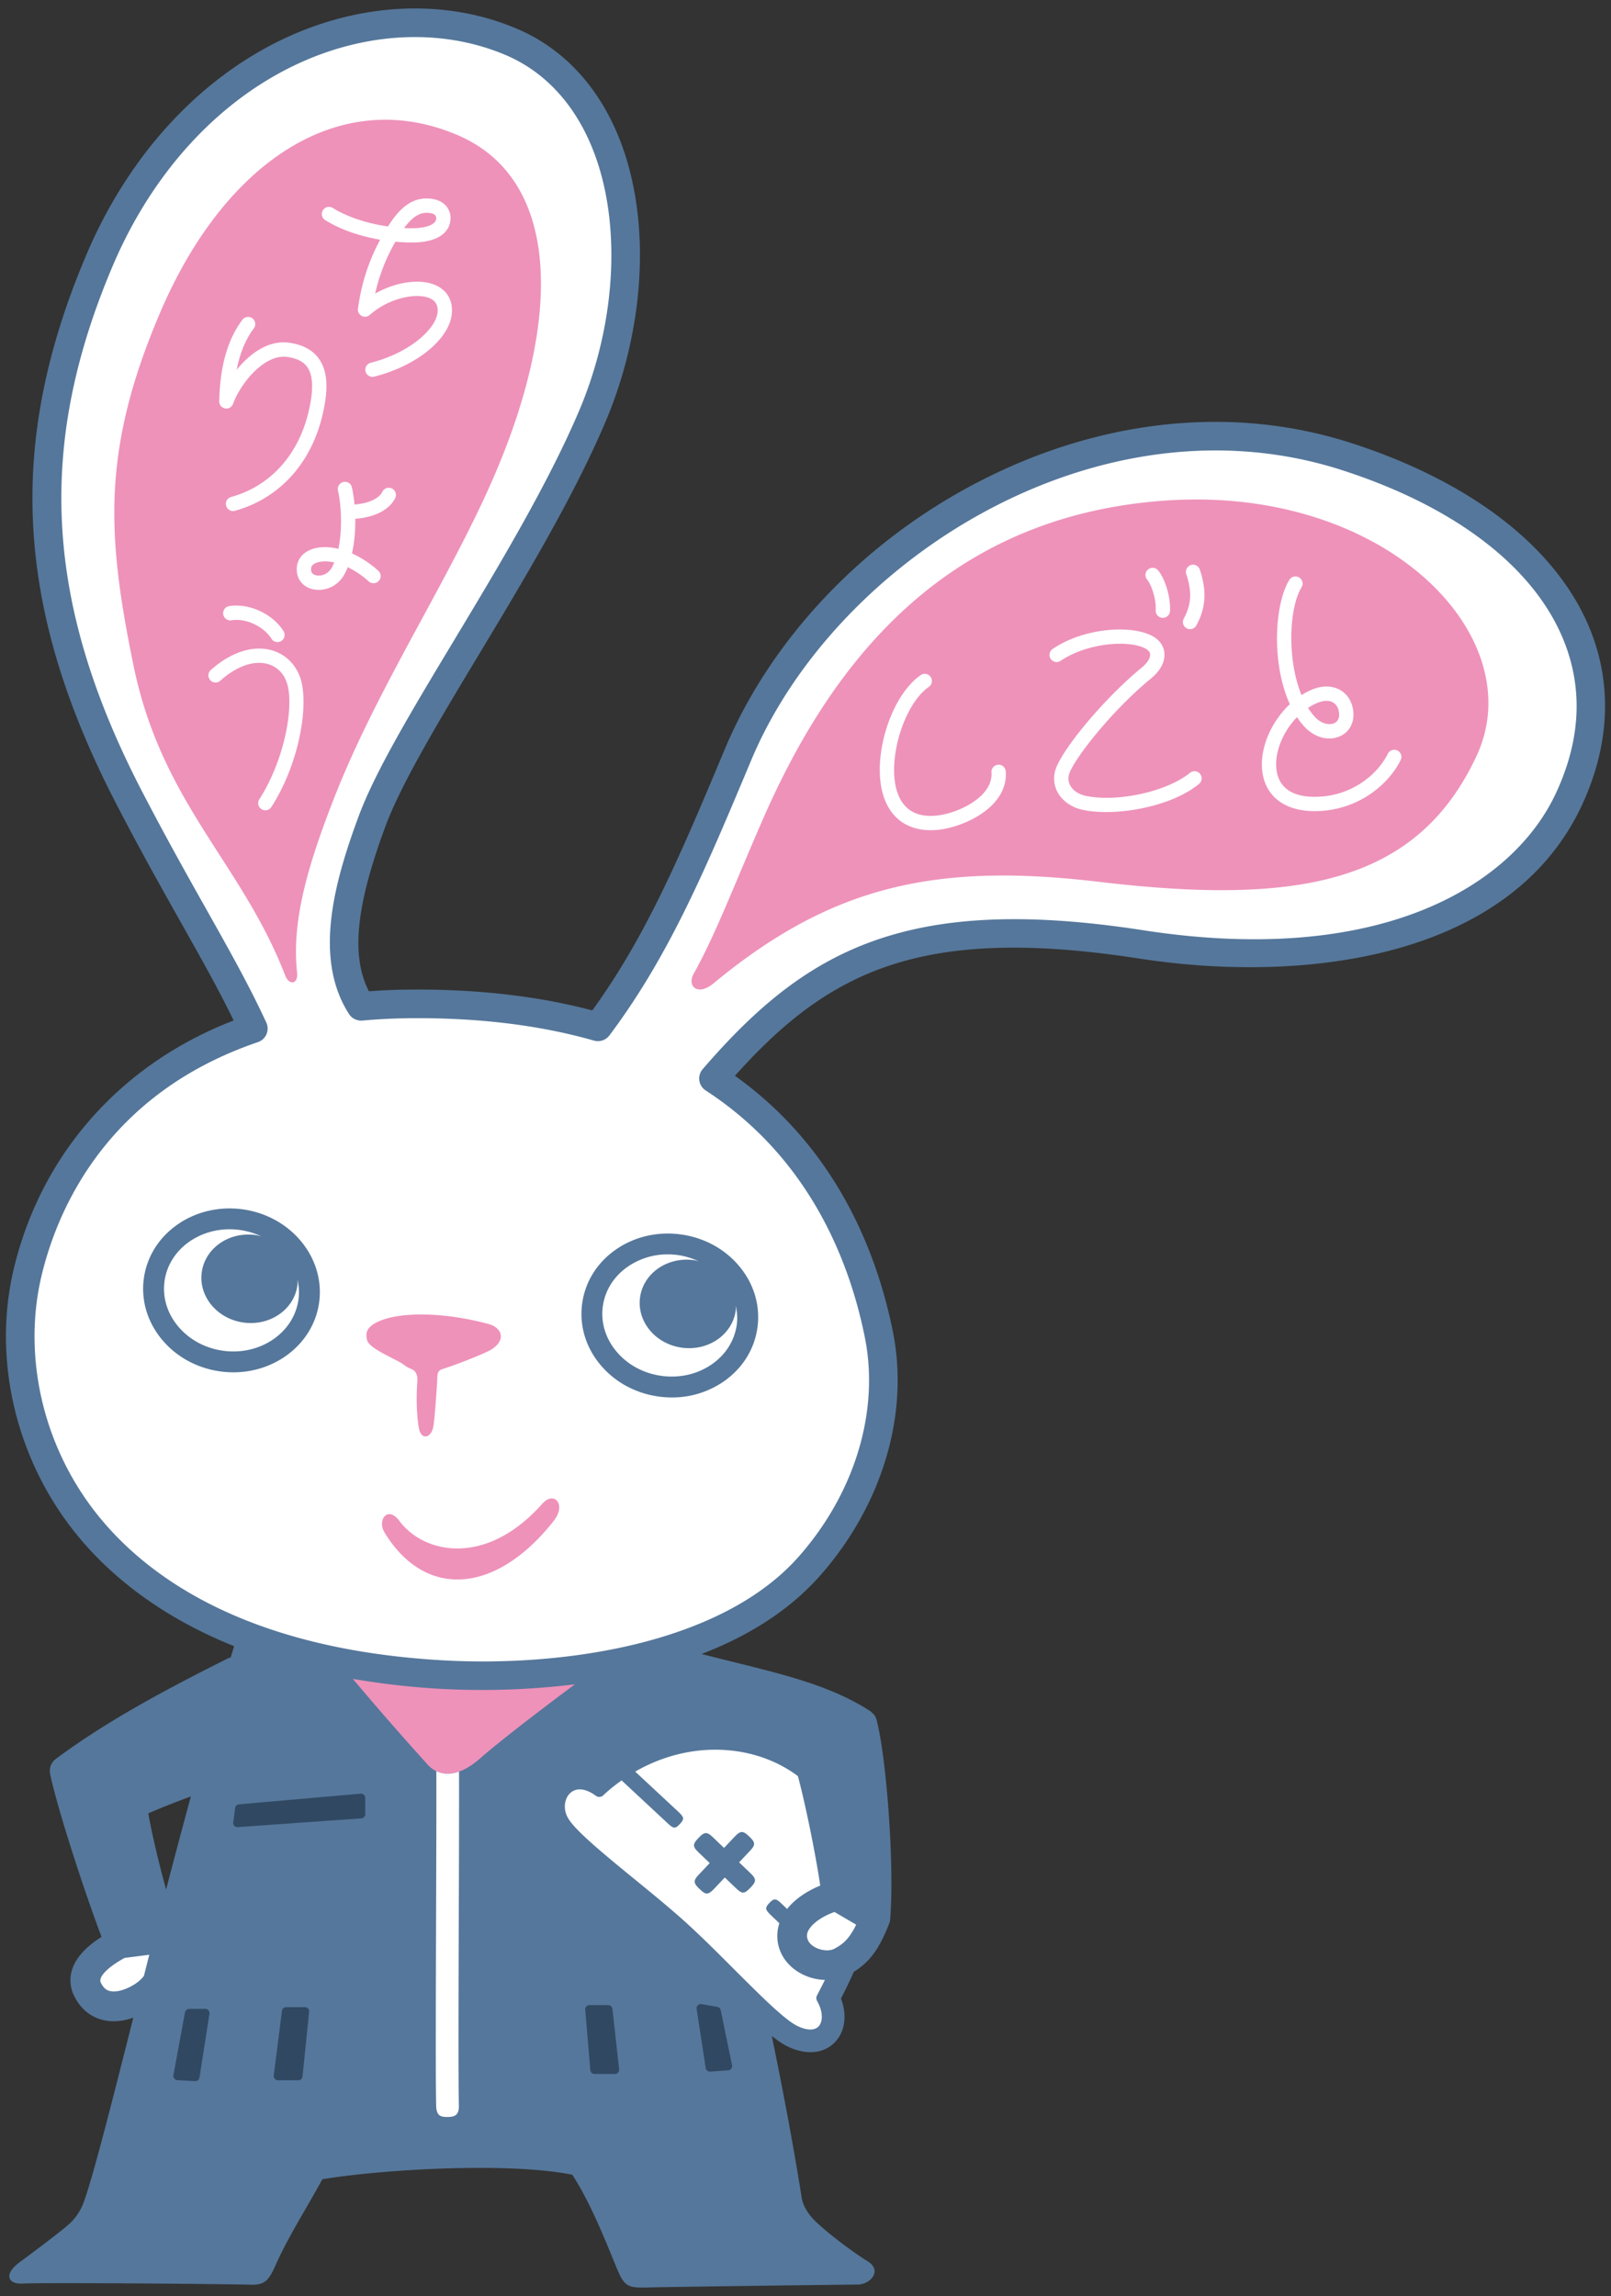
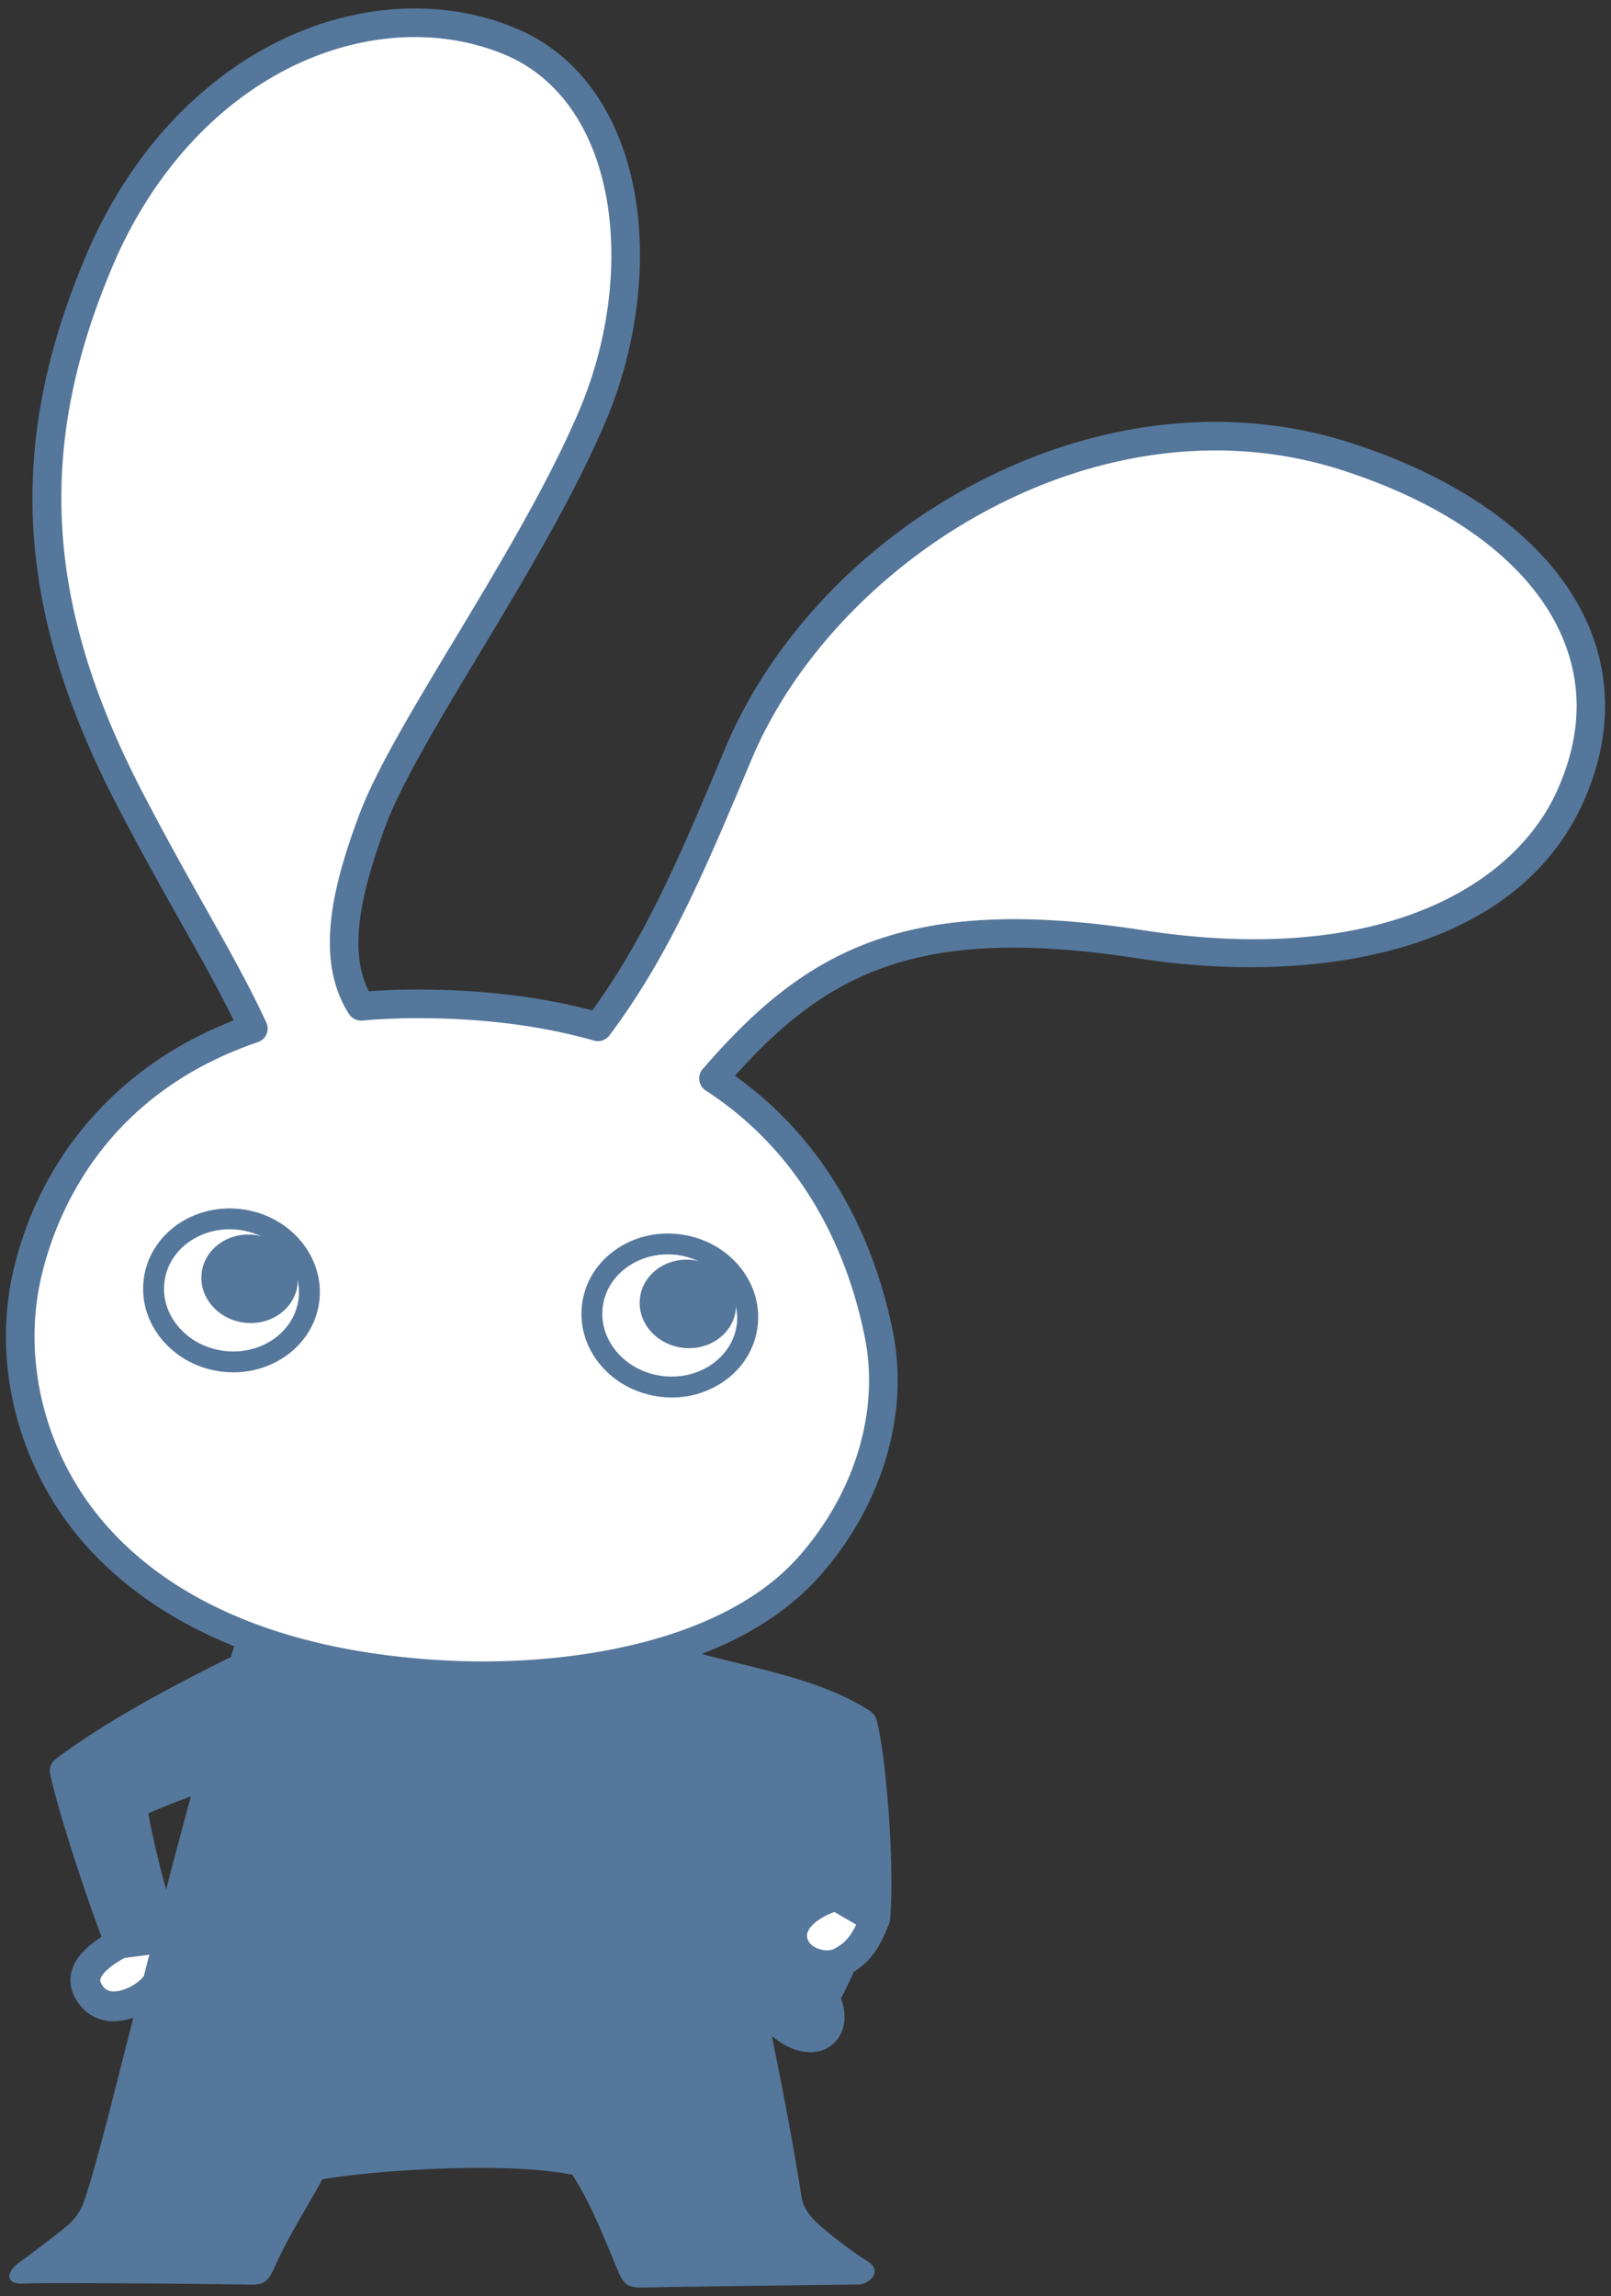
<svg xmlns="http://www.w3.org/2000/svg" version="1.1" id="レイヤー_1" x="0" y="0" width="121.385" height="173" xml:space="preserve">
  <rect width="100%" height="100%" fill="#333333" stroke="none" />
  <style>.st0{fill:#fff}.st1{fill:#55779b}</style>
  <path class="st0" d="M101.462 34.402c-18.186-5.864-38.902 5.875-45.848 22.443-3.55 8.466-6.199 14.705-10.56 20.525-4.039-1.154-8.817-1.8-14.483-1.724a43.65 43.65 0 00-3.366.177c-2.188-3.402-1.321-8.15.822-13.932 2.575-6.947 12.006-19.712 16.595-30.514 4.59-10.802 3.105-24.31-6.1-28.222-10.334-4.39-24.557 1.243-31.017 16.446-5.977 14.067-5.232 26.14 2.266 40.578 4.03 7.76 7.007 12.321 9.316 17.322-9.671 3.29-15.105 10.528-16.982 18.275-2.646 10.92 3.277 28.715 30.968 30.388 9.356.565 21.691-1.127 27.901-8.147 4.18-4.726 6.489-11.267 5.249-17.455-1.217-6.074-4.353-14.03-12.46-19.301C61.28 72.542 68.52 68.456 85.98 71.156c12.114 1.873 27.14-.01 32.229-10.926 5.088-10.917-1.853-21.026-16.747-25.828zM9.055 146.429c-1.113.566-3.232 1.9-2.465 3.458.847 1.719 2.56 1.408 3.699.829 1.113-.567 2.587-1.708 2.2-4.73l-3.434.443zm50.785.182c.515 1.262 2.398 1.829 3.546 1.217 1.122-.599 1.777-1.296 2.558-3.278l-2.91-1.703c-1.699.424-3.972 1.856-3.194 3.764z" />
  <path class="st1" d="M119.641 47.022c-2.583-5.922-8.922-10.769-17.847-13.647-8.858-2.856-18.788-1.835-27.962 2.877-8.708 4.471-15.71 11.825-19.211 20.175-3.277 7.816-5.888 14.046-9.994 19.706-4.18-1.109-8.913-1.636-14.07-1.566-.908.012-1.833.054-2.76.124-1.365-2.66-.976-6.44 1.243-12.426 1.196-3.229 4.032-7.941 7.034-12.931 3.337-5.546 7.119-11.832 9.542-17.536 2.376-5.591 3.175-11.901 2.191-17.309-1.087-5.983-4.235-10.36-8.863-12.326-5.439-2.312-11.95-1.984-17.855.898C14.802 6.13 9.626 11.854 6.514 19.18c-6.072 14.289-5.383 26.699 2.3 41.496 1.82 3.505 3.43 6.366 4.85 8.89 1.489 2.646 2.801 4.979 3.942 7.325C9.151 80.15 3.151 86.882 1.057 95.523c-1.572 6.487-.057 13.68 4.052 19.24 2.325 3.146 6.201 6.732 12.534 9.274-.088.283-.176.563-.263.85-.048.016-.099.016-.146.039-6.017 3.001-9.791 5.203-13.024 7.599a1.128 1.128 0 00-.434 1.132c.498 2.443 2.548 8.79 3.877 12.282-2.906 1.829-2.443 3.685-2.07 4.443.427.868 1.089 1.472 1.913 1.746.362.12.724.169 1.072.169.545 0 1.047-.121 1.476-.269-1.601 6.324-2.881 11.404-3.666 13.711-.304.895-.719 1.421-1.174 1.841-.457.422-2.294 1.821-3.691 2.846-1.322.97-.857 1.697.162 1.636 1.385-.083 14.421.014 17.217.085.981.025 1.332-.25 1.835-1.389.953-2.159 2.206-4.084 3.564-6.559 4.44-.734 13.959-1.315 18.828-.339 1.597 2.428 2.964 6.19 3.518 7.419.443.983.812 1.106 1.984 1.079 2.828-.065 14.586-.211 15.986-.221.994-.008 1.882-1.06.787-1.744-1.486-.928-3.356-2.415-4.03-3.102-.344-.351-.843-.962-.963-1.722-.567-3.598-1.339-7.754-2.246-12.162.418.331.793.59 1.125.756.62.311 1.23.464 1.79.464.724 0 1.366-.256 1.848-.762.764-.802.919-2.038.448-3.281.315-.613.647-1.29.966-2.01 1.2-.746 1.907-1.716 2.646-3.587.046-.109.081-.222.091-.343.348-4.171-.304-12.415-1.026-15.072a1.12 1.12 0 00-.191-.383c-.037-.049-.087-.081-.13-.122-.052-.049-.094-.107-.155-.146l-.044-.026a.229.229 0 00-.016-.009c-2.858-1.828-6.188-2.655-10.398-3.697-.715-.177-1.469-.366-2.245-.564 3.351-1.291 6.504-3.165 8.917-5.892 4.688-5.299 6.744-12.17 5.499-18.38-1.168-5.827-4.186-13.789-11.904-19.295 7.067-7.891 14.027-11.373 30.439-8.836 12.625 1.95 28.019-.055 33.371-11.536 2.168-4.652 2.325-9.377.455-13.664zM10.842 148.884c-.297.382-.677.635-1.063.831-.602.306-1.192.412-1.574.284-.158-.052-.394-.173-.608-.607-.236-.479.701-1.28 1.794-1.867l1.858-.24-.407 1.599zm1.675-6.519c-.577-2.061-1.084-4.274-1.343-5.73.787-.353 2.039-.85 3.206-1.276a663.699 663.699 0 00-1.863 7.006zm50.341 4.473c-.291.155-.757.155-1.185-.001-.388-.139-.683-.382-.793-.65a.793.793 0 01.024-.718c.272-.537 1.067-1.091 1.975-1.405l1.633.955c-.563 1.148-1.042 1.491-1.654 1.819zm54.373-87.064c-3.178 6.82-13.012 13.111-31.087 10.318-17.926-2.772-25.499 1.538-33.199 10.466a1.077 1.077 0 00.228 1.607c7.852 5.106 10.855 12.938 11.992 18.61 1.113 5.553-.755 11.733-4.999 16.529-5.833 6.59-17.791 8.342-27.029 7.784-15.329-.925-22.761-6.823-26.295-11.606-3.734-5.052-5.113-11.577-3.69-17.452 1.181-4.872 4.867-13.625 16.283-17.509a1.077 1.077 0 00.631-1.473c-1.289-2.791-2.788-5.454-4.523-8.54-1.411-2.509-3.011-5.353-4.815-8.827-7.356-14.165-8.023-26.025-2.23-39.66C11.407 13.175 16.214 7.839 22.034 5c3.004-1.466 6.17-2.207 9.23-2.207 2.385 0 4.707.45 6.838 1.355 3.938 1.673 6.631 5.483 7.585 10.728.909 5.006.161 10.867-2.055 16.082-2.365 5.564-6.106 11.782-9.406 17.267-3.188 5.299-5.942 9.875-7.208 13.293-1.861 5.021-3.402 10.716-.719 14.889.217.338.605.52 1.005.491a42.538 42.538 0 013.282-.173c5.246-.077 10.02.495 14.172 1.683.428.12.89-.033 1.159-.39 4.519-6.031 7.243-12.529 10.692-20.755 6.321-15.08 26.161-27.76 44.523-21.834 8.329 2.686 14.201 7.11 16.533 12.457 1.639 3.755 1.493 7.755-.434 11.888z" />
  <path class="st1" d="M18.278 91.119c-3.65-.494-6.977 1.837-7.439 5.204-.225 1.644.26 3.282 1.365 4.611 1.088 1.308 2.652 2.16 4.403 2.4.33.045.657.067.979.067 3.242 0 6.041-2.209 6.461-5.271.46-3.368-2.128-6.513-5.769-7.011zm4.142 5.312c.108.479.138.979.069 1.486-.344 2.509-2.893 4.24-5.669 3.86-1.36-.187-2.57-.842-3.407-1.849-.82-.985-1.181-2.19-1.016-3.392.312-2.277 2.434-3.913 4.902-3.913a5.55 5.55 0 012.381.532c-.14-.035-.276-.078-.423-.098-1.99-.272-3.806.983-4.055 2.804-.249 1.821 1.162 3.518 3.153 3.79 1.99.272 3.806-.983 4.055-2.804.018-.139.01-.277.01-.416zm23.999-2.29c-1.421.983-2.329 2.43-2.553 4.075-.225 1.644.259 3.282 1.365 4.611 1.088 1.308 2.652 2.16 4.403 2.4.331.046.661.068.989.068a6.83 6.83 0 003.896-1.197c1.421-.983 2.329-2.43 2.553-4.075.225-1.644-.26-3.282-1.365-4.611-1.088-1.308-2.652-2.16-4.403-2.4-1.748-.24-3.484.161-4.885 1.129zm4.961 7.404c1.99.272 3.806-.983 4.055-2.804.016-.116.006-.23.009-.345.096.463.136.937.07 1.413-.164 1.202-.835 2.266-1.89 2.995-1.077.744-2.421 1.048-3.779.865-1.36-.187-2.57-.842-3.407-1.849-.82-.985-1.181-2.19-1.016-3.392.164-1.202.835-2.266 1.89-2.995a5.266 5.266 0 013.004-.919c.257 0 .516.018.775.053a5.577 5.577 0 011.542.463c-.117-.027-.229-.065-.351-.081-1.99-.272-3.806.983-4.055 2.804-.249 1.823 1.163 3.52 3.153 3.792z" />
-   <path d="M33.007 127.24c-2.311-.14-4.435-.4-6.421-.74a241.807 241.807 0 005.621 6.442c.735.808 2.057 1.249 4.041-.514 1.09-.969 4.153-3.356 7.07-5.518a57.706 57.706 0 01-10.311.33zm54.56-89.506c-16.775 1.281-25.165 12.7-30.125 24.085-2.231 5.121-3.53 8.6-5.181 11.56-.507.909.297 1.712 1.494.721 8.832-7.311 16.667-9.127 29.003-7.661 14.909 1.772 23.983.2 28.496-9.481 4.204-9.018-6.912-20.505-23.687-19.224zm-56.008 69.855c.16.908.857.806 1.067.017.122-.458.283-3.004.313-3.537.028-.49-.032-.778.419-.919 1.18-.368 3.036-1.134 3.498-1.375 1.254-.655 1.109-1.703-.063-2.019-3.577-.965-7.11-.931-8.603-.012-.605.372-.654.768-.525 1.248.175.652 2.224 1.427 2.757 1.834a2.2 2.2 0 00.585.331c.31.113.469.479.442.845-.099 1.353-.053 2.667.11 3.587zm5.623-71.6c5.27-12.151 5.005-22.534-2.726-25.819-8.86-3.764-17.553 1.996-22.421 13.453C7.65 33.944 8.058 40.36 10.05 50.103c2.135 10.44 8.152 14.892 11.438 23.397.298.772.992.674.896-.221-.403-3.768.694-7.812 2.842-13.277 3.253-8.273 8.63-16.346 11.956-24.013zm-7.098 78.596c-.843-1.148-1.7-.078-1.105.895 3.092 5.058 8.42 4.609 12.735-.875 1.005-1.277.018-2.286-.848-1.309-4.261 4.81-8.964 3.763-10.782 1.289z" fill="#ee92ba" />
-   <path d="M27.172 135.149l-9.164.803a.32.32 0 00-.29.277l-.144 1.078a.32.32 0 00.318.363l.022-.001 9.308-.66a.32.32 0 00.298-.32v-1.22a.321.321 0 00-.348-.32zm-4.199 16.084h-1.409a.32.32 0 00-.318.28l-.619 4.87a.321.321 0 00.318.361h1.53a.322.322 0 00.319-.288l.498-4.87a.317.317 0 00-.319-.353zm-7.508.127l-1.212.004a.32.32 0 00-.315.262l-.871 4.729a.321.321 0 00.298.379l1.33.077h.018a.321.321 0 00.317-.271l.752-4.81a.322.322 0 00-.317-.37zm30.359-.28h-1.409a.318.318 0 00-.319.347l.385 4.549a.32.32 0 00.32.294h1.53a.321.321 0 00.319-.356l-.505-4.549a.325.325 0 00-.321-.285zm8.481.385a.322.322 0 00-.26-.252l-1.184-.205a.32.32 0 00-.372.365l.684 4.445c.024.157.16.272.317.272l.022-.001 1.353-.095a.317.317 0 00.233-.126.324.324 0 00.059-.259l-.852-4.144z" fill="#304862" />
-   <path class="st0" d="M32.874 21.513c-1.191-.559-3.056-.274-4.606.609a13.802 13.802 0 011.526-3.91c.871.082 1.598.071 2.029.015 1.867-.24 2.106-1.285 2.123-1.722a1.388 1.388 0 00-.369-1.027c-.211-.226-.617-.5-1.343-.521-1.08-.045-1.978.571-2.825 1.837-.06.089-.12.18-.177.27-1.344-.194-2.91-.62-4.16-1.396a.538.538 0 10-.569.915c1.28.797 2.794 1.246 4.142 1.477-.866 1.604-1.416 3.316-1.674 5.194a.538.538 0 00.892.475c1.464-1.304 3.573-1.702 4.553-1.24.4.188.578.493.56.961-.047 1.283-2.097 3.153-5.072 3.89a.54.54 0 00.26 1.046c3.284-.815 5.816-2.92 5.89-4.898.033-.9-.387-1.601-1.18-1.975zm-.672-5.478c.278.008.486.071.588.18.021.022.084.091.078.25-.012.346-.444.599-1.182.694-.305.04-.732.051-1.237.027.762-1.049 1.365-1.168 1.753-1.151zM16.956 30.772c.265.053.518-.1.607-.35.496-1.4 2.285-3.769 4.077-3.529.736.101 1.234.358 1.525.784.442.648.467 1.757.075 3.389-.78 3.256-2.913 5.585-5.853 6.389a.54.54 0 00.284 1.04c3.332-.912 5.744-3.528 6.618-7.178.473-1.972.399-3.322-.234-4.248-.465-.682-1.227-1.1-2.266-1.244-1.56-.224-2.969.823-3.957 2.038.199-1.024.575-2.164 1.293-3.121a.539.539 0 00-.863-.646c-1.461 1.947-1.695 4.431-1.744 6.13a.534.534 0 00.438.546zm.27 14.907a.54.54 0 00.191 1.061c1.064-.187 2.432.43 3.036 1.387a.537.537 0 10.91-.573c-.829-1.319-2.644-2.143-4.137-1.875zm3.164 3.295c-1.398-.354-3.044.197-4.508 1.513a.537.537 0 00-.04.761c.2.223.542.239.761.04 1.192-1.072 2.478-1.536 3.523-1.269.695.176 1.218.666 1.471 1.378.608 1.713-.142 5.851-2.057 8.825a.538.538 0 00.453.83.538.538 0 00.454-.248c2.141-3.324 2.86-7.816 2.167-9.768-.374-1.046-1.184-1.798-2.224-2.062zm9.143-12.166a.539.539 0 00-.722.244c-.289.586-1.204.903-2.1.96a10.798 10.798 0 00-.193-1.284.538.538 0 10-1.052.23c.279 1.275.322 3.006.03 4.394-.78-.183-1.472-.157-1.988.026-.621.218-1.03.666-1.124 1.229-.131.791.259 1.472.99 1.733.196.07.413.106.64.106.689 0 1.458-.339 1.906-1.118.105-.182.199-.38.284-.59a6.742 6.742 0 011.579 1.069.538.538 0 10.719-.803A7.657 7.657 0 0026.52 41.7c.185-.82.26-1.73.25-2.614 1.225-.078 2.513-.556 3.008-1.557a.54.54 0 00-.245-.721zm-4.546 5.982c-.294.51-.87.667-1.25.535-.241-.086-.335-.264-.289-.543.034-.211.247-.327.418-.388.176-.062.388-.095.626-.095.212 0 .445.026.695.081a3.72 3.72 0 01-.2.41zm50.217 14.833a.539.539 0 00-.499.576c.134 1.868-2.564 3.091-4.114 3.251-1.489.159-2.488-.406-2.949-1.665-.863-2.355.418-6.714 2.362-8.042a.54.54 0 00-.608-.891c-2.354 1.608-3.802 6.476-2.766 9.303.572 1.561 1.802 2.398 3.497 2.398.187 0 .379-.01.576-.03 1.867-.193 5.273-1.681 5.077-4.401-.021-.297-.292-.538-.576-.499zm14.478.592c-1.708 1.416-5.449 2.252-7.852 1.756-.522-.108-.947-.38-1.167-.746a1.097 1.097 0 01-.103-.907c.289-.984 3.029-4.616 6.172-7.202.71-.583 1.065-1.268 1-1.93-.052-.529-.376-.98-.912-1.267-1.598-.855-5.149-.621-7.506.98a.538.538 0 10.605.892c1.983-1.347 5.117-1.604 6.392-.921.214.114.332.257.348.422.028.279-.207.659-.612.993-3.02 2.483-6.11 6.326-6.523 7.729a2.17 2.17 0 00.214 1.766c.374.624 1.056 1.078 1.873 1.247.51.106 1.099.158 1.732.158 2.36 0 5.325-.728 7.026-2.139a.54.54 0 00-.687-.831zM87.078 46.01a.54.54 0 001.076.069c.072-1.14-.405-2.525-.895-3.104a.539.539 0 00-.824.697c.301.353.7 1.441.643 2.338zm2.645-3.432a.539.539 0 00-.341.681c.439 1.322.388 2.288-.18 3.337a.539.539 0 10.948.512c.714-1.322.79-2.575.253-4.189a.533.533 0 00-.68-.341zm15.571 13.971a.543.543 0 00-.723.243c-.807 1.626-2.819 3.247-5.51 3.247l-.109-.001c-1.544-.025-2.49-.651-2.733-1.812-.282-1.346.382-3.03 1.507-4.189.18.272.378.523.594.751.772.816 1.865 1.078 2.715.652.711-.355 1.061-1.116.913-1.987-.114-.673-.478-1.203-1.023-1.492-.622-.328-1.409-.31-2.212.06-.222.101-.438.22-.646.353-1.099-2.656-.952-6.561.002-8.122a.538.538 0 10-.92-.562c-1.135 1.857-1.353 6.327.039 9.369-1.509 1.413-2.398 3.597-2.023 5.388.349 1.662 1.723 2.634 3.77 2.667l.126.001c3.152 0 5.52-1.92 6.476-3.846a.538.538 0 00-.243-.72zm-6.134-3.546c.493-.226.941-.256 1.26-.087.311.164.424.482.465.719.068.402-.05.701-.332.842-.341.167-.942.107-1.451-.429a4.508 4.508 0 01-.543-.708c.193-.129.394-.242.601-.337zm-64.572 80.484c-.69.249-1.258.187-1.711-.034.008 2.792-.006 6.981-.02 11.064-.019 6.041-.04 12.288.008 14.159.021.788.384.833.855.833h.023c.464-.012.852-.082.833-.878-.048-1.846-.028-8.08-.008-14.109.014-4.066.027-8.235.02-11.035zm27.566 15.697a4.138 4.138 0 01-1.245-.234c-.99-.357-1.758-1.055-2.109-1.915a3.022 3.022 0 01-.076-2.123l-.588-.56c-.483-.46-.526-.587-.162-.97.37-.389.501-.343.977.112l.357.34c.638-.803 1.588-1.392 2.494-1.758-.3-2.097-1.084-6.027-1.682-8.249-1.518-1.142-3.444-1.843-5.527-1.97-2.341-.144-4.682.446-6.732 1.63l3.197 2.975c.488.454.533.581.172.968-.379.407-.495.35-.978-.102l-3.417-3.18c-.481.345-.949.713-1.383 1.128a.429.429 0 01-.55.035c-.436-.322-.853-.485-1.219-.485-.273 0-.517.092-.718.276-.411.376-.597 1.183-.135 1.937.591.964 2.832 2.795 4.999 4.566 1.31 1.07 2.663 2.177 3.789 3.193 1.168 1.054 2.433 2.319 3.656 3.541 1.965 1.964 3.82 3.819 4.769 4.293.726.365 1.32.382 1.635.052.302-.318.385-1.036-.114-1.922a.43.43 0 01-.007-.406c.193-.371.395-.766.597-1.172zm-5.606-6.955c-.474.495-.634.483-1.111.025l-.825-.789-.79.835c-.498.526-.66.458-1.111.031-.493-.465-.475-.642-.031-1.111l.796-.842-.819-.783c-.482-.461-.48-.635-.025-1.111.461-.482.636-.481 1.111-.025l.812.777.785-.83c.466-.492.643-.476 1.111-.031.493.465.475.642.031 1.111l-.791.837.831.795c.483.462.481.636.026 1.111z" />
</svg>